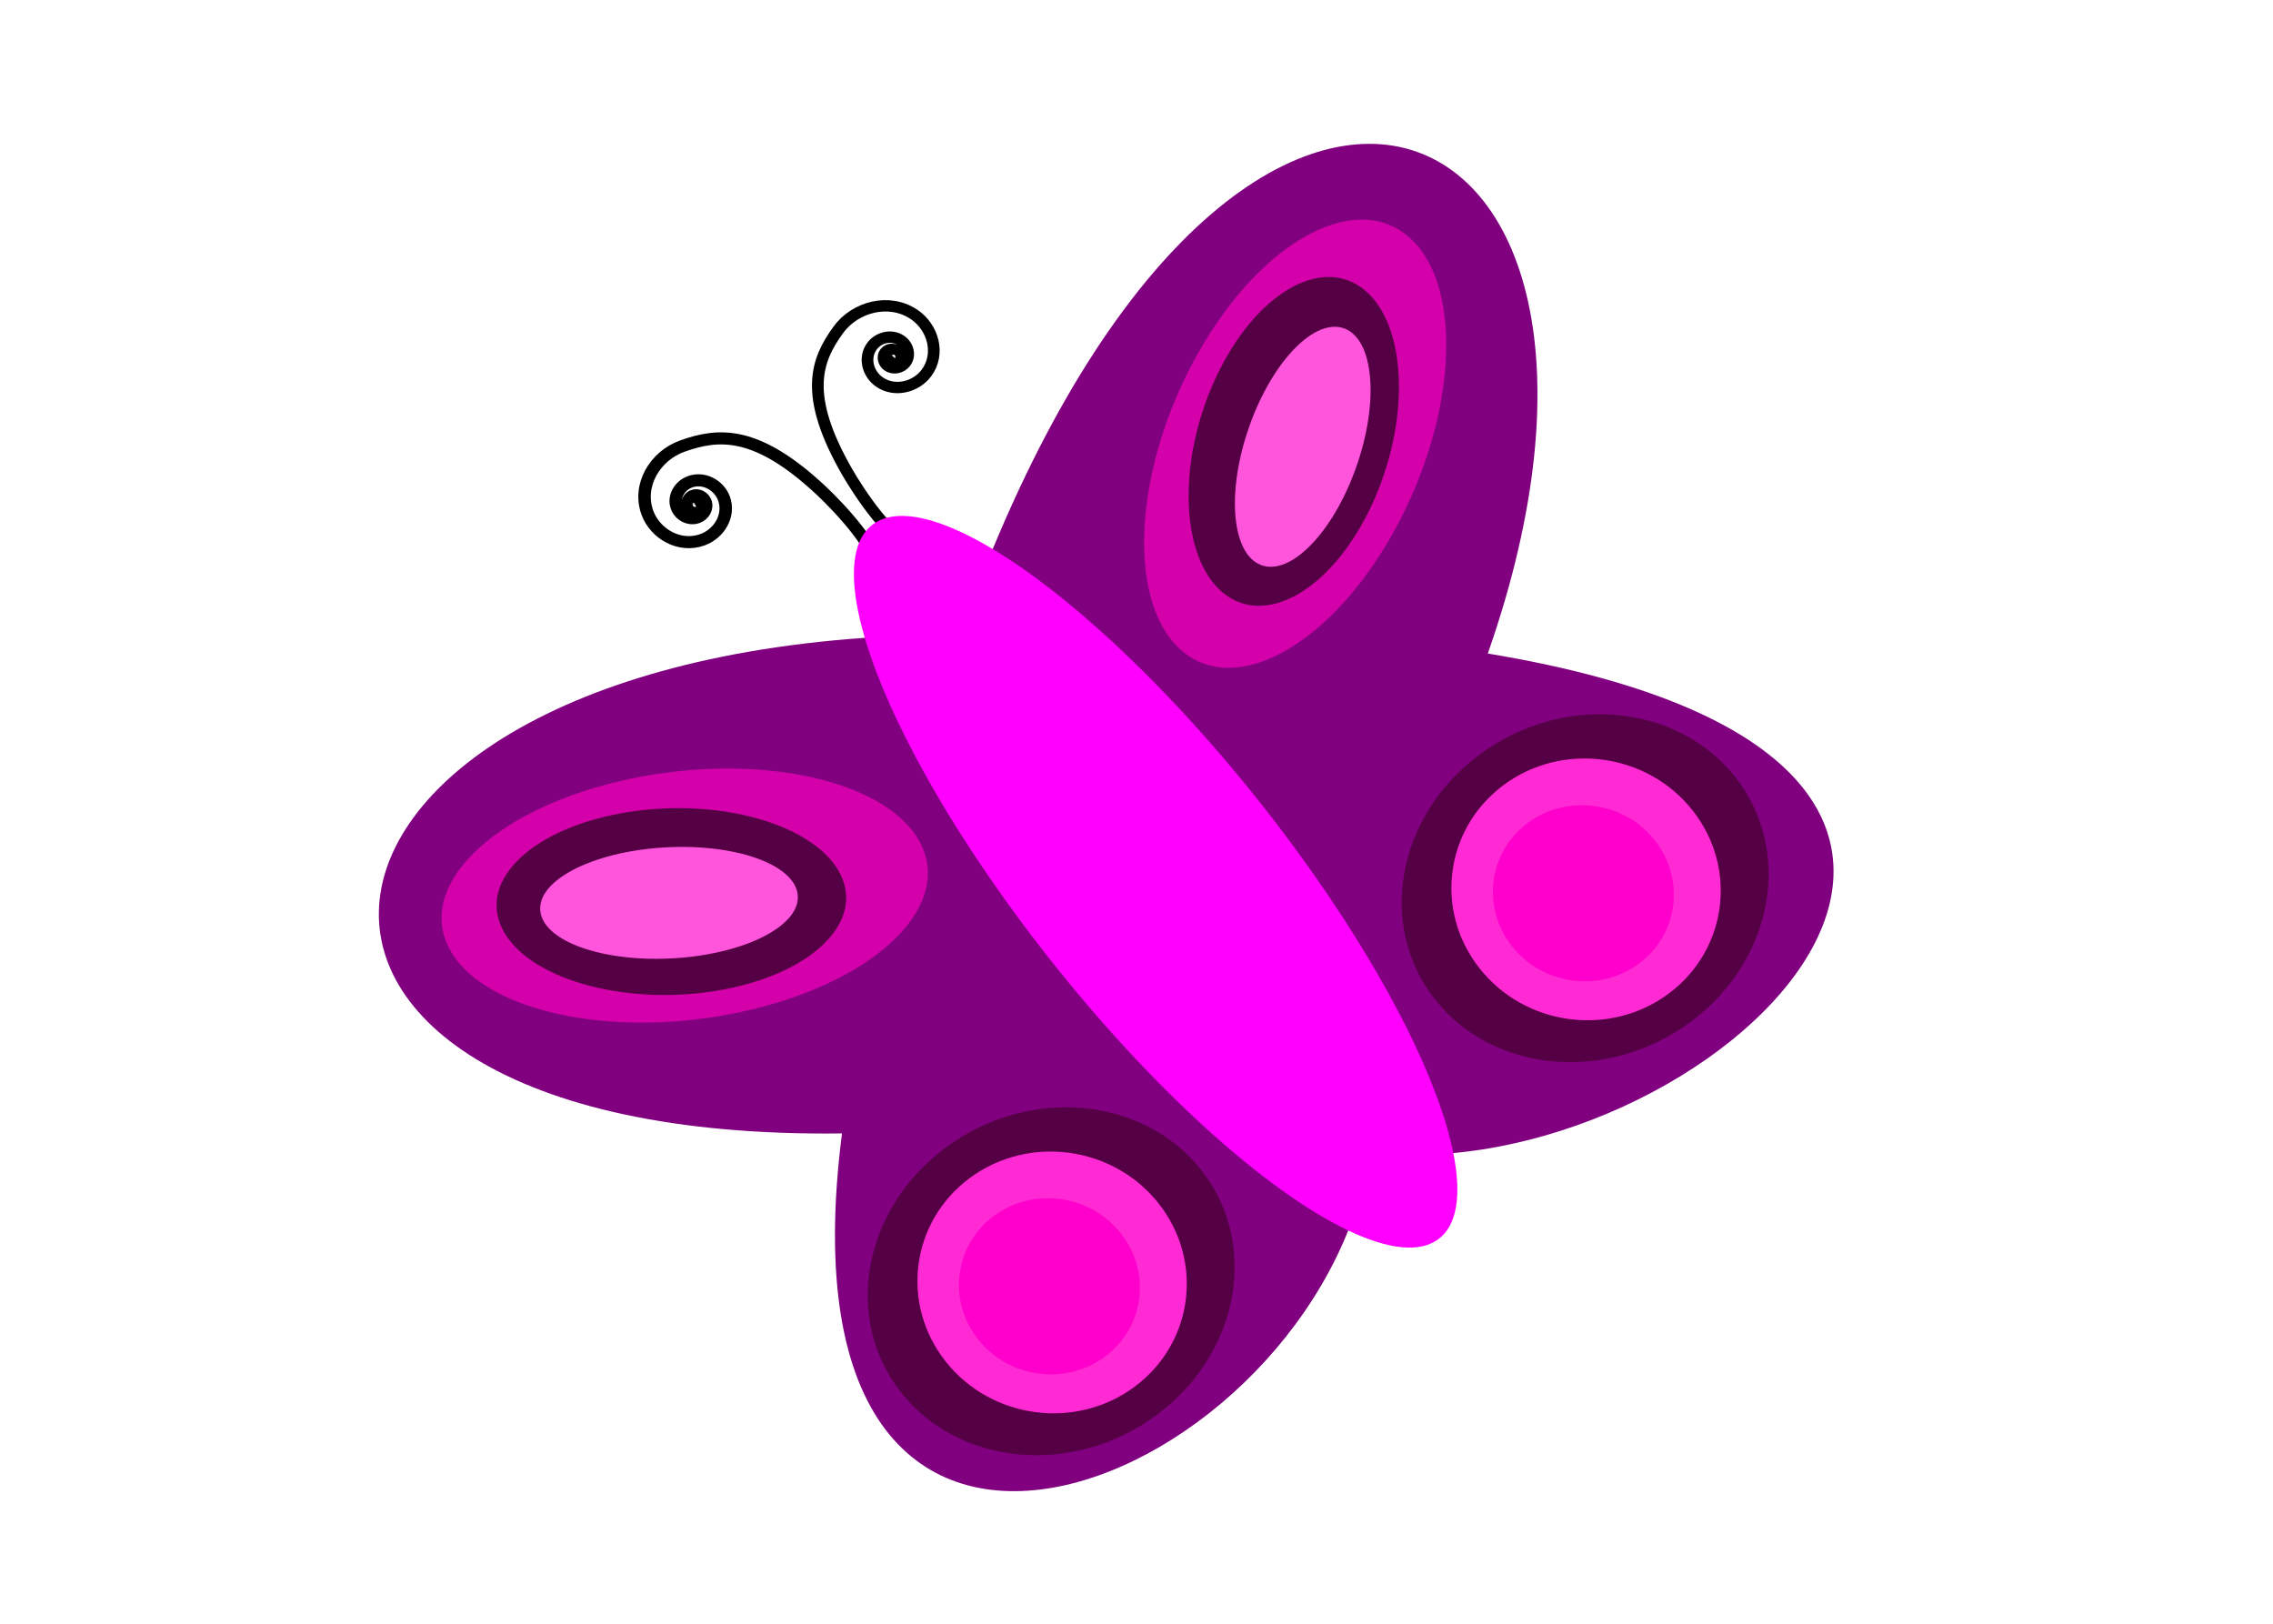
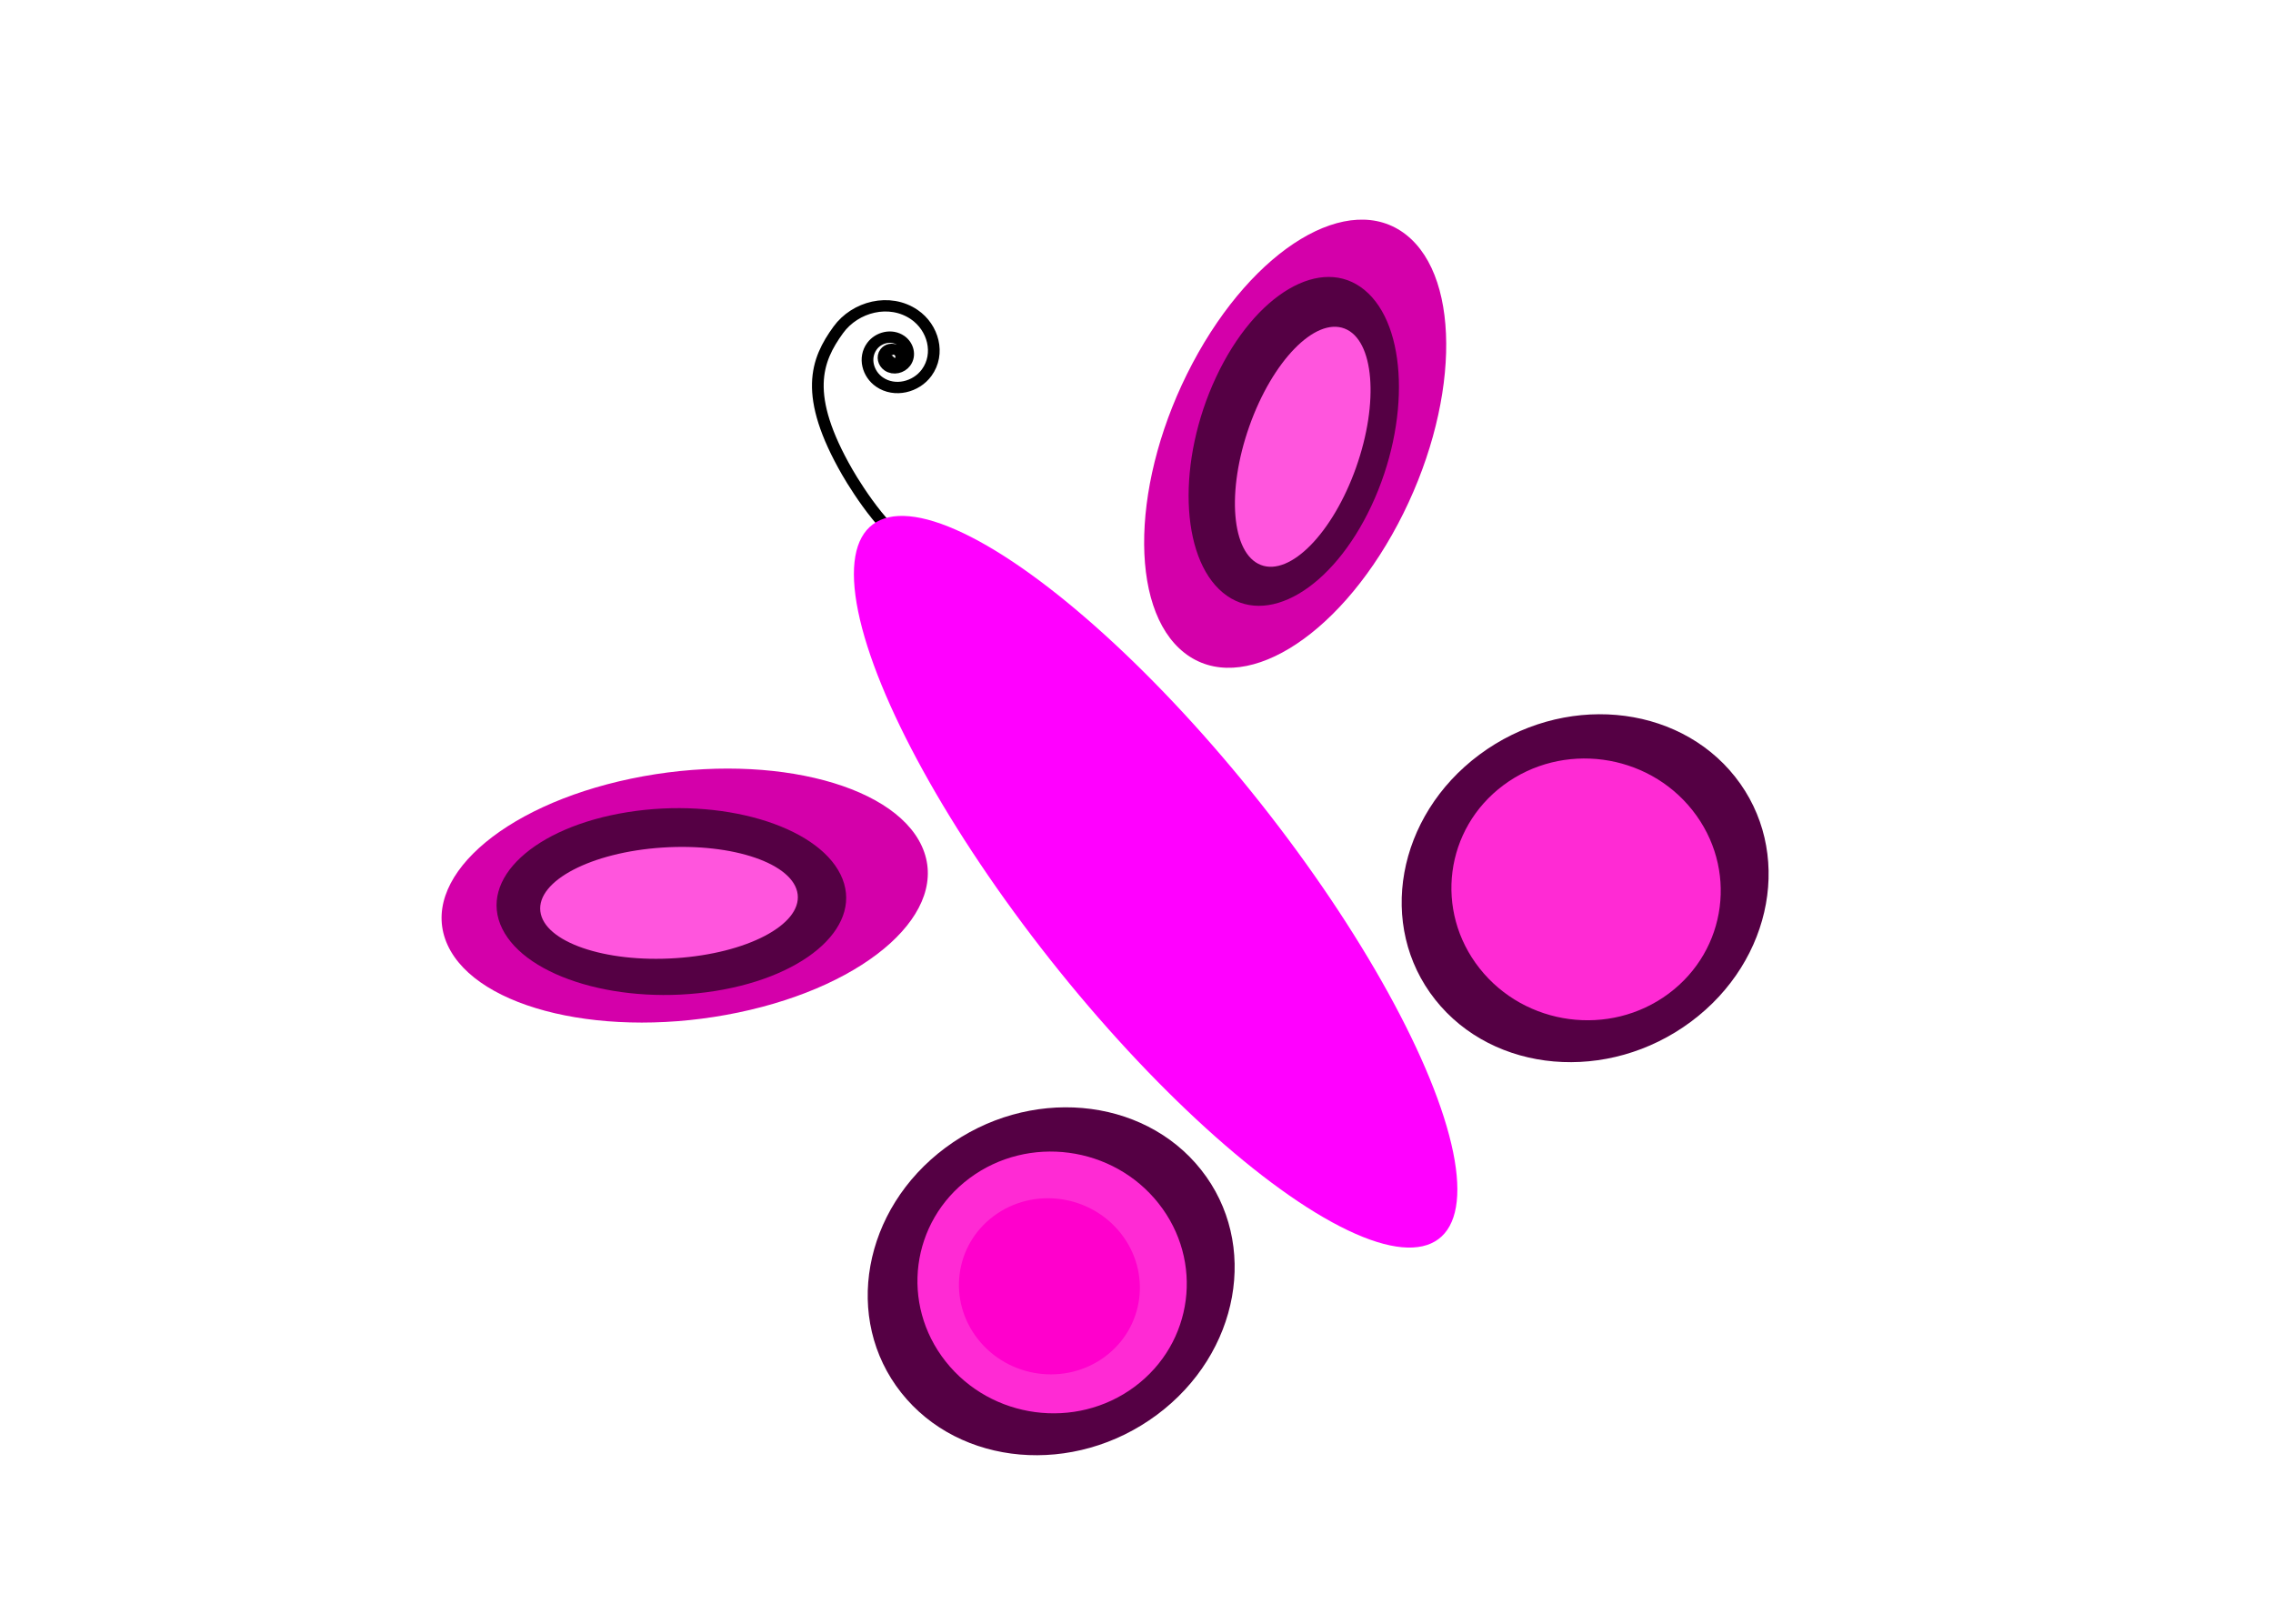
<svg xmlns="http://www.w3.org/2000/svg" xmlns:ns1="http://www.inkscape.org/namespaces/inkscape" xmlns:ns2="http://sodipodi.sourceforge.net/DTD/sodipodi-0.dtd" width="700mm" height="500mm" viewBox="0 0 2480.312 1771.652" id="svg2" version="1.1" ns1:version="0.91 r13725" ns2:docname="drawing.svg">
  <defs id="defs4" />
  <ns2:namedview id="base" pagecolor="#ffffff" bordercolor="#666666" borderopacity="1.0" ns1:pageopacity="0.0" ns1:pageshadow="2" ns1:zoom="0.17618407" ns1:cx="615.81046" ns1:cy="1003.1729" ns1:document-units="px" ns1:current-layer="layer1" showgrid="false" width="298mm" ns1:window-width="1366" ns1:window-height="706" ns1:window-x="-8" ns1:window-y="-8" ns1:window-maximized="1" />
  <g ns1:label="Vrstva 1" ns1:groupmode="layer" id="layer1" transform="translate(0,719.291)">
    <g id="g4186" transform="matrix(0.93,-0.691,0.713,0.901,-18.962,831.159)">
      <path style="fill:none;fill-opacity:1;fill-rule:evenodd;stroke:#000000;stroke-width:10.9;stroke-linecap:butt;stroke-linejoin:miter;stroke-miterlimit:4;stroke-dasharray:none;stroke-opacity:1" d="m 1295.004,-296.216 c -0.015,0.002 -0.019,0.02 -0.017,0.032 0,0.019 0.026,0.029 0.045,0.024 0.027,-0.007 0.037,-0.039 0.033,-0.062 -0.01,-0.037 -0.051,-0.055 -0.086,-0.046 -0.051,0.013 -0.079,0.068 -0.063,0.119 0.018,0.07 0.096,0.104 0.163,0.086 0.096,-0.025 0.142,-0.131 0.118,-0.223 -0.034,-0.13 -0.179,-0.193 -0.303,-0.159 -0.176,0.047 -0.26,0.243 -0.215,0.411 0.064,0.237 0.328,0.35 0.554,0.288 0.317,-0.087 0.469,-0.442 0.385,-0.745 -0.117,-0.424 -0.591,-0.626 -0.997,-0.513 -0.564,0.157 -0.832,0.788 -0.68,1.328 0.21,0.747 1.047,1.102 1.762,0.899 0.986,-0.28 1.454,-1.385 1.183,-2.33 -0.371,-1.297 -1.827,-1.911 -3.07,-1.552 -1.699,0.491 -2.504,2.4 -2.029,4.03 0.646,2.22 3.142,3.269 5.273,2.644 2.889,-0.848 4.253,-4.099 3.433,-6.875 -1.108,-3.749 -5.331,-5.516 -8.933,-4.443 -4.848,1.443 -7.131,6.91 -5.733,11.571 1.874,6.251 8.928,9.19 14.941,7.375 8.034,-2.426 11.808,-11.501 9.458,-19.233 -3.13,-10.296 -14.77,-15.128 -24.684,-12.095 -13.157,4.025 -19.324,18.912 -15.422,31.586 5.162,16.765 24.147,24.615 40.303,19.61 21.304,-6.6 31.268,-30.744 24.867,-51.283 -8.414,-26.998 -39.035,-39.612 -65.075,-31.449 -34.123,10.697 -64.24,29.565 -76.564,113.574 -2.842,19.372 -9.081,82.611 8.002,92.033" id="path4184" ns1:connector-curvature="0" ns2:nodetypes="cccccccccccccccccsssssssssssssc" />
-       <path ns2:nodetypes="cccccccccccccccccsssssssssssssc" ns1:connector-curvature="0" id="path3381" d="m 1047.179,-253.084 c -0.01,-0.012 0,-0.028 0.01,-0.035 0.017,-0.011 0.039,-0.003 0.049,0.013 0.015,0.023 0,0.054 -0.019,0.068 -0.033,0.02 -0.075,0.005 -0.094,-0.026 -0.028,-0.045 -0.01,-0.103 0.036,-0.13 0.062,-0.038 0.141,-0.009 0.178,0.05 0.052,0.084 0.012,0.193 -0.069,0.243 -0.115,0.07 -0.263,0.015 -0.329,-0.094 -0.095,-0.156 -0.02,-0.355 0.129,-0.446 0.21,-0.127 0.479,-0.026 0.6,0.175 0.17,0.282 0.034,0.643 -0.236,0.805 -0.377,0.226 -0.86,0.044 -1.075,-0.317 -0.299,-0.503 -0.058,-1.145 0.425,-1.43 0.668,-0.395 1.518,-0.074 1.895,0.567 0.52,0.883 0.095,2.006 -0.754,2.502 -1.164,0.681 -2.641,0.121 -3.292,-0.998 -0.89,-1.529 -0.153,-3.465 1.316,-4.316 2,-1.159 4.53,-0.194 5.639,1.73 1.504,2.608 0.244,5.902 -2.265,7.342 -3.39,1.946 -7.665,0.307 -9.529,-2.957 -2.509,-4.392 -0.384,-9.922 3.846,-12.328 5.673,-3.226 12.804,-0.48 15.899,4.986 4.135,7.303 0.596,16.473 -6.444,20.441 -9.375,5.284 -21.129,0.739 -26.204,-8.302 -6.735,-11.998 -0.912,-27.023 10.663,-33.494 15.312,-8.559 34.463,-1.123 42.69,13.655 10.848,19.487 1.378,43.829 -17.437,54.261 -24.731,13.713 -55.588,1.686 -68.781,-22.202 -17.289,-31.304 -26.037,-65.749 23.073,-135.013 11.324,-15.972 50.49,-66.014 69.352,-61.029" style="fill:none;fill-opacity:1;fill-rule:evenodd;stroke:#000000;stroke-width:11.6;stroke-linecap:butt;stroke-linejoin:miter;stroke-miterlimit:4;stroke-dasharray:none;stroke-opacity:1" transform="matrix(-0.723,0.691,-0.691,-0.723,1644.589,-1202.493)" />
-       <path ns2:nodetypes="ccccc" ns1:connector-curvature="0" id="path3336" d="M 1560.867,267.672 C 1992.234,733.172 1405.433,799.785 1182.002,581.264 950.057,805.461 405.826,670.737 803.137,267.672 300.822,-107.014 654.912,-448.908 1182.002,-45.921 1814.096,-465.936 2048.993,-58.769 1560.867,267.672 Z" style="fill:#800080" />
+       <path ns2:nodetypes="ccccc" ns1:connector-curvature="0" id="path3336" d="M 1560.867,267.672 Z" style="fill:#800080" />
      <ellipse ry="432.786" rx="123.45" cy="253.482" cx="1182.001" id="path3339" style="fill:#ff00ff" />
      <ellipse transform="matrix(0.234,0.972,-0.904,0.428,0,0)" ry="225.787" rx="122.98" cy="-1530.793" cx="672.532" id="path3349" style="fill:#d400aa" />
      <ellipse style="fill:#d400aa" id="ellipse3351" cx="-363.768" cy="819.503" rx="122.98" ry="225.787" transform="matrix(-0.234,0.972,0.904,0.428,0,0)" />
      <ellipse transform="matrix(-0.208,0.978,0.882,0.471,0,0)" ry="159.667" rx="95.167" cy="826.093" cx="-403.795" id="ellipse3353" style="fill:#550044" />
      <ellipse style="fill:#550044" id="ellipse3355" cx="752.155" cy="-1570.399" rx="95.167" ry="159.667" transform="matrix(0.208,0.978,-0.882,0.471,0,0)" />
      <ellipse transform="matrix(0.511,0.859,-0.833,0.553,0,0)" ry="120.094" rx="53.529" cy="-1327.025" cx="860.279" id="ellipse3357" style="fill:#ff55dd" />
      <ellipse ns1:transform-center-y="-28.379439" ns1:transform-center-x="-5.6758569" style="fill:#ff55dd" id="ellipse3359" cx="-453.979" cy="694.021" rx="53.529" ry="120.094" transform="matrix(-0.511,0.859,0.833,0.553,0,0)" />
      <ellipse style="fill:#550044" id="ellipse3363" cx="1495.593" cy="501.802" rx="175.952" ry="161.763" />
      <ellipse ry="126.288" rx="124.869" cy="503.221" cx="1495.593" id="ellipse3345" style="fill:#ff2ad4" />
-       <ellipse style="fill:#ff00cc" id="ellipse3343" cx="1491.337" cy="504.64" rx="83.719" ry="85.138" />
      <ellipse ry="161.763" rx="175.952" cy="498.964" cx="871.247" id="ellipse3365" style="fill:#550044" />
      <ellipse style="fill:#ff2ad4" id="ellipse3367" cx="871.247" cy="500.383" rx="124.869" ry="126.288" />
      <ellipse ry="85.138" rx="83.719" cy="501.802" cx="866.99" id="ellipse3369" style="fill:#ff00cc" />
    </g>
  </g>
</svg>